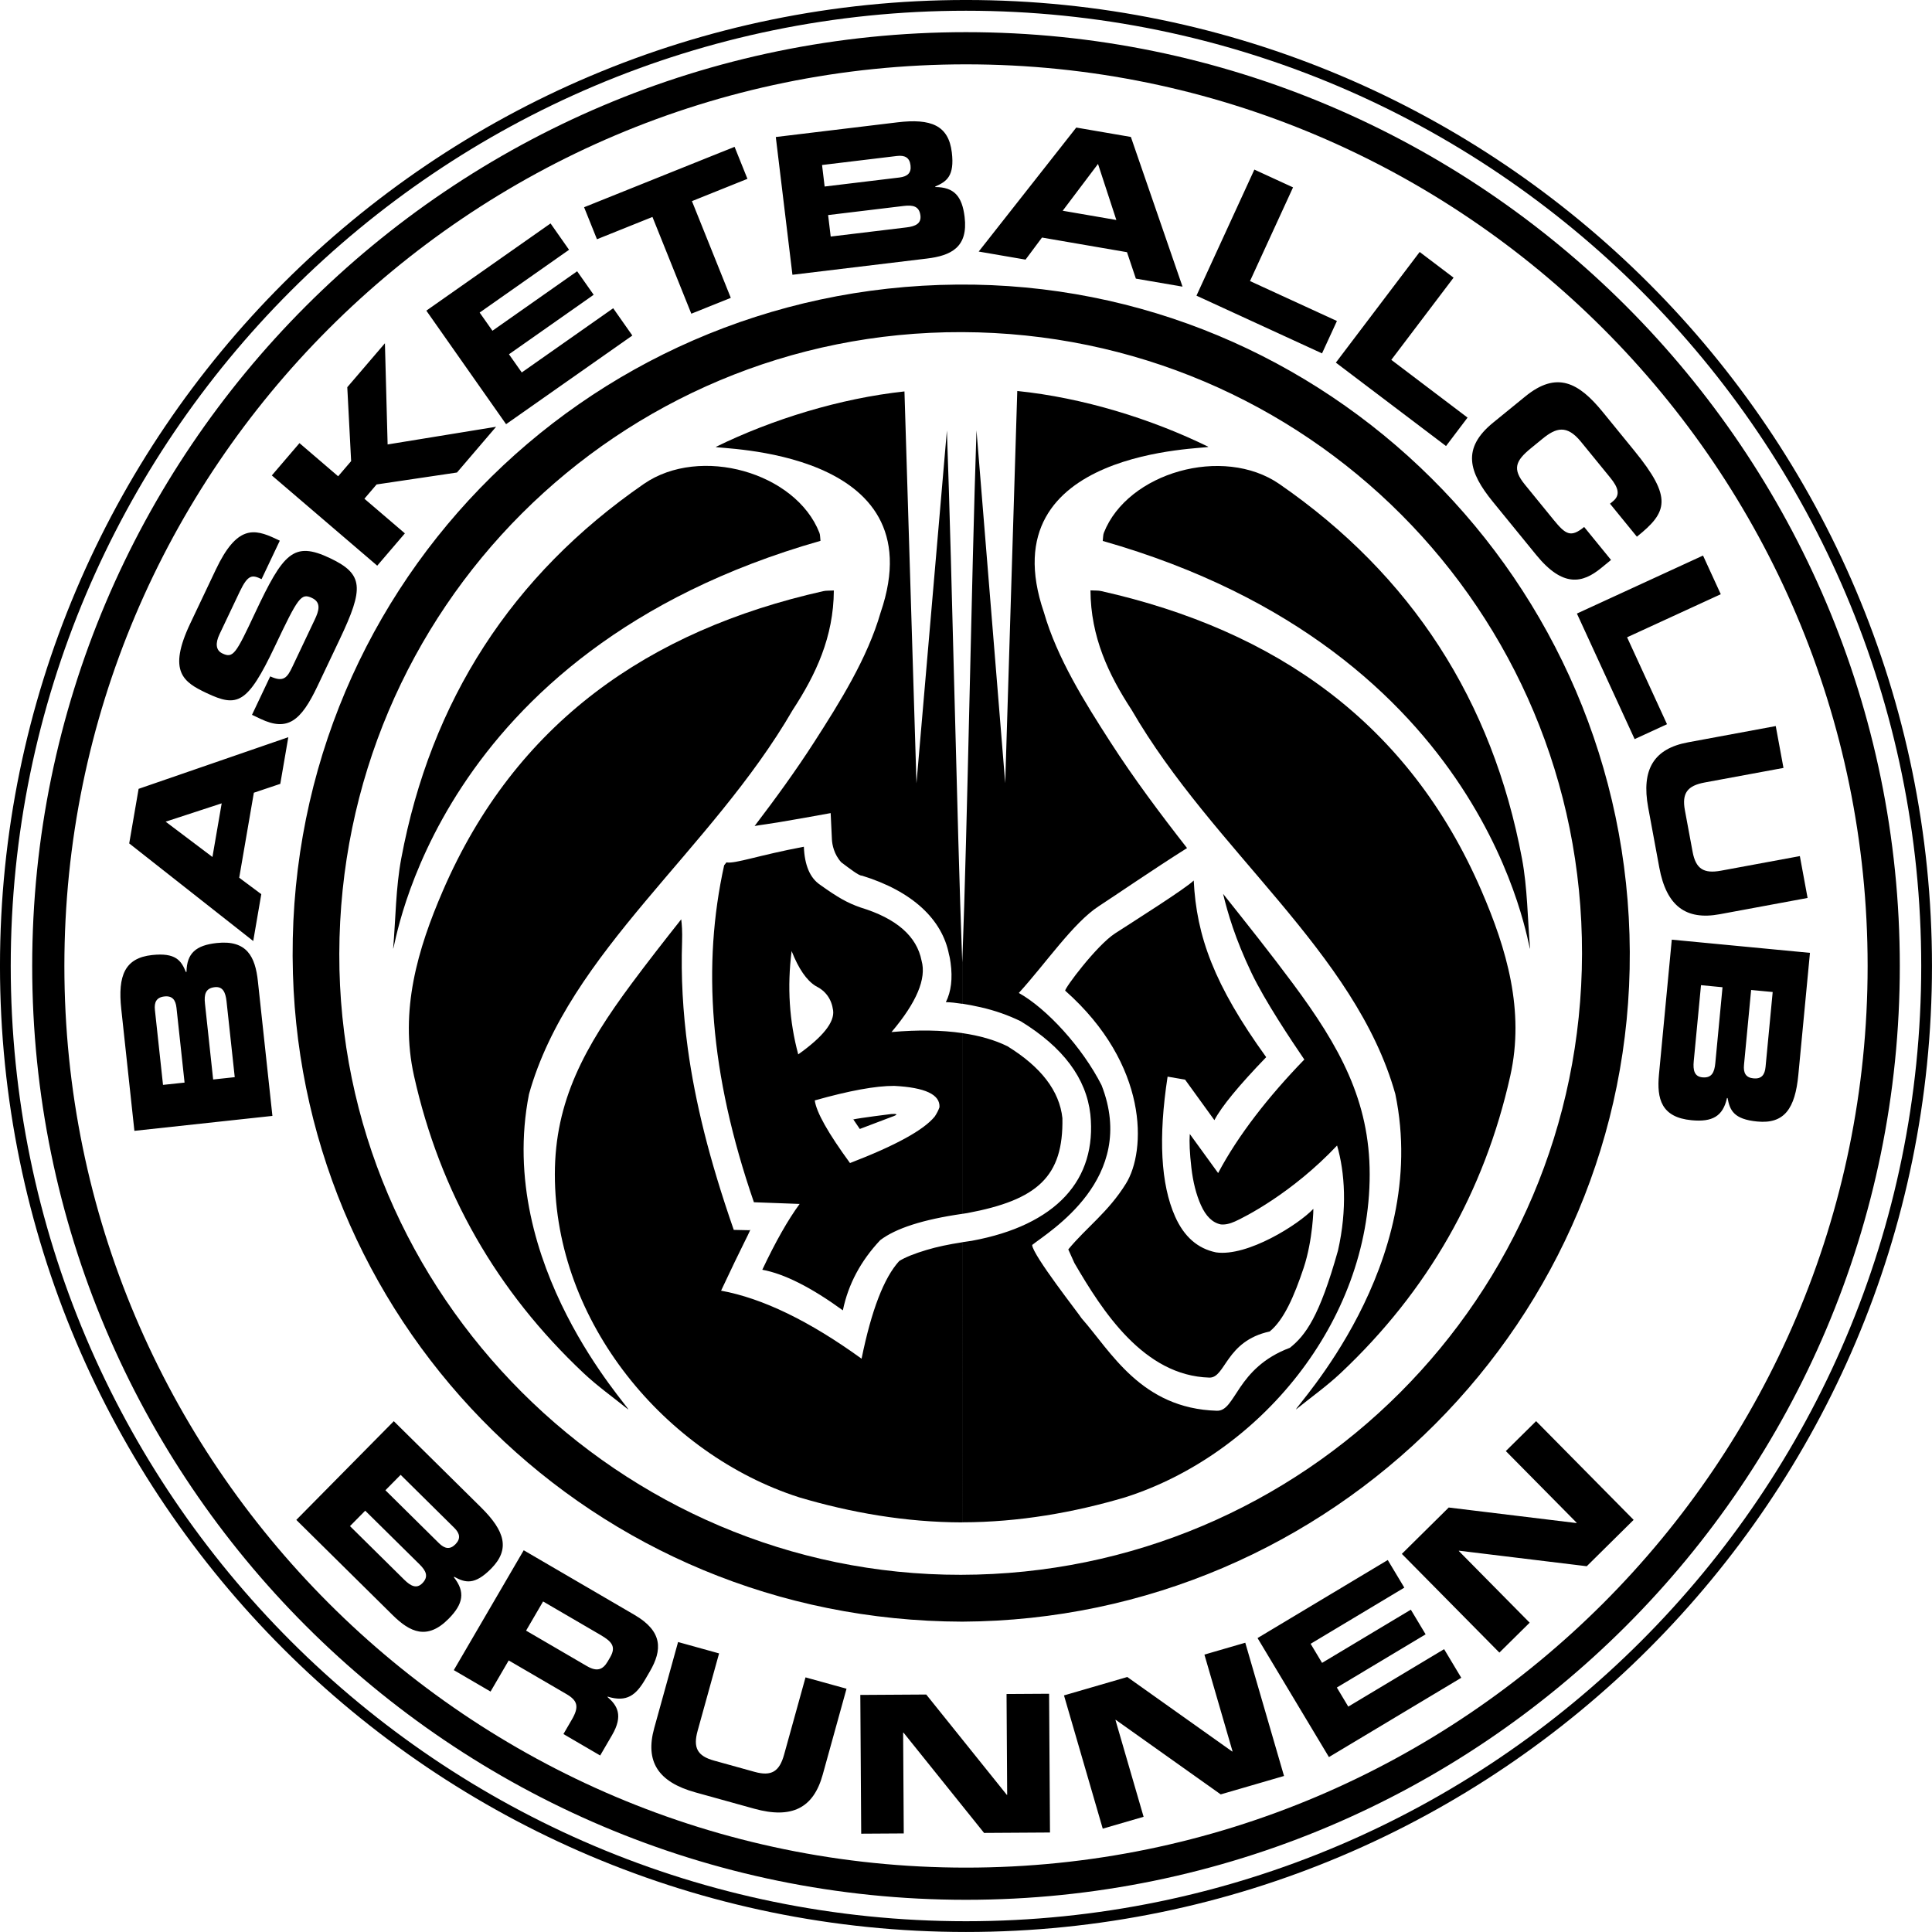
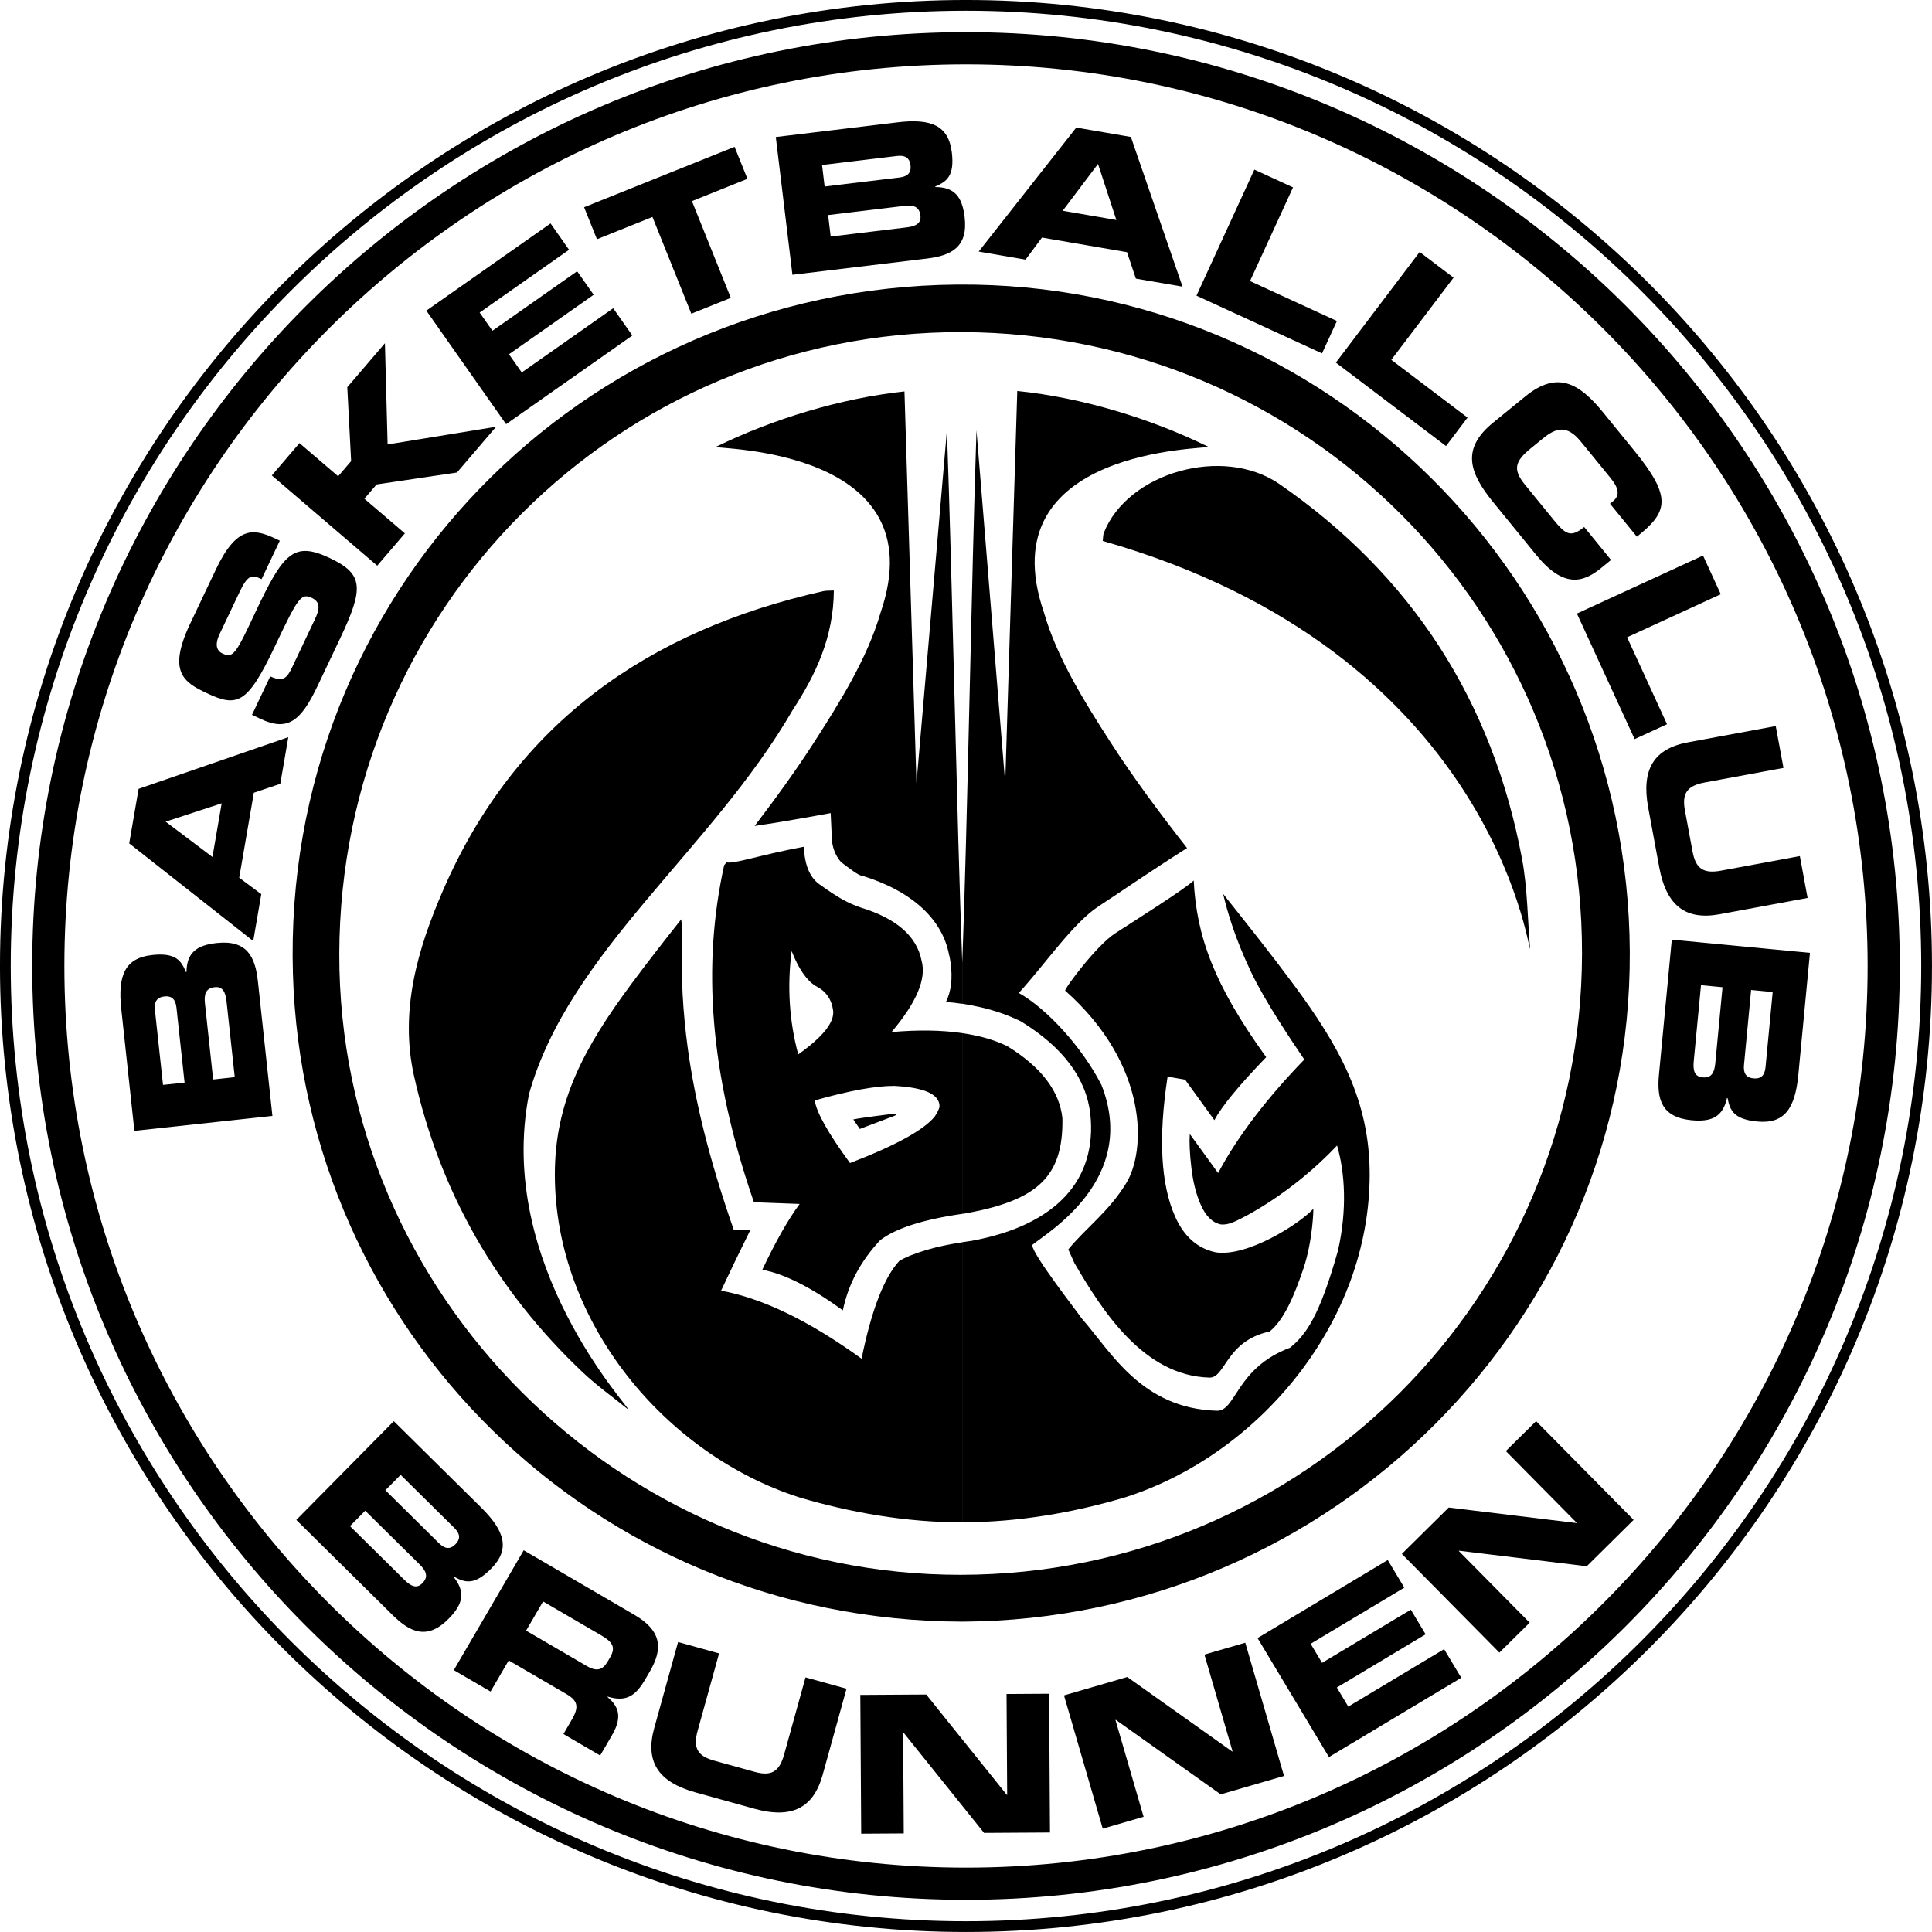
<svg xmlns="http://www.w3.org/2000/svg" data-bbox="1.45 1.45 519.64 519.64" viewBox="0 0 522.55 522.55" data-type="ugc">
  <g>
    <path d="M261.27 521.09c143.27 0 259.82-116.55 259.82-259.82S404.54 1.45 261.27 1.45 1.45 118.01 1.45 261.27s116.56 259.82 259.82 259.82z" fill="none" stroke="#000000" stroke-width="2.907" />
    <path d="M261.27 509.49c136.87 0 248.22-111.35 248.22-248.22S398.14 13.05 261.27 13.05 13.06 124.41 13.06 261.27c0 136.87 111.35 248.22 248.21 248.22z" stroke-width="8.704" fill="none" stroke="#000000" />
    <path d="M304.53 320.14c-4.77 7.71-10.7 11.85-15.59 17.79l1.65 3.67c7.61 13.07 18.78 30.5 36.5 31 4.4.14 4.4-9.9 16.32-12.47 3.85-3.12 6.64-9.58 9.18-17.17 2.53-7.59 2.72-16.52 2.61-15.98-3.94 4.18-17.78 12.98-26.31 11.75-4.95-1.02-8.64-4.25-11.06-9.7-3.88-8.72-4.56-21.33-2.03-37.83l4.73.81 7.93 10.96c1.94-3.69 6.61-9.37 14.01-17.04-14.1-19.53-18.87-32.74-19.6-47.78-2.12 2.13-16.27 11.06-21.28 14.31-5.01 3.25-13.73 14.94-13.48 15.49 22.66 20.09 21.92 43.38 16.42 52.19zm65.93-2.52c0-19.86-8.09-34.53-20.77-51.6-6.08-8.19-12.49-16.23-18.88-24.26 1.26 5.19 3.23 12.04 7.66 21.33 3.67 7.7 10.86 18.41 14.31 23.48-9.64 9.94-17.92 20.5-23.31 30.71l-7.67-10.57c-.16 2.17-.02 5.2.43 9.1.45 3.9 1.3 7.27 2.57 10.11 1.35 3.04 3.15 4.79 5.39 5.25 1.09.12 2.37-.14 3.84-.8 2.43-1.08 15.35-7.55 27.61-20.54 2.11 7.24 2.78 17.26.24 28.43-5.04 17.95-8.78 22.89-12.98 26.27-14.63 5.49-14.57 17.19-19.77 17.04-20.53-.61-28.69-16.08-36.58-24.99-.55-.97-13.32-17.2-13.38-19.85 4.46-3.59 28.68-17.89 18.77-43.21-5.19-10.25-14.86-20.76-22.38-24.95 7.29-8 14.7-18.96 21.64-23.48 4.23-2.74 14.75-9.97 23.86-15.71-7.31-9.36-14.39-18.82-20.73-28.67-6.97-10.82-14.43-22.74-17.98-35.07-15.29-44.6 44.36-44.14 44.48-44.79-15.51-7.6-34.02-13.29-51.69-15.1l-3.26 106.07-7.77-95.43c-1.38 41.09-2.43 106.6-3.84 143.87v11.21c1.5.23 3.15.55 4.97.96 3.86.88 7.48 2.15 10.87 3.81 11.43 7.02 17.7 15.4 18.8 25.17.45 4.36.12 8.41-1.01 12.15s-3.05 7.07-5.76 9.99-6.18 5.39-10.4 7.42c-4.22 2.03-9.18 3.57-14.89 4.63-.89.12-1.74.25-2.58.38v75.76c15.33-.02 30.29-2.67 44.13-6.78 36.14-11.58 66.06-47.28 66.06-87.34zm-110.2-46.12v-11.21c-1.48-39.22-2.67-102.74-4.15-143.87l-8.23 95.43-3.25-105.98c-17.37 1.87-35.75 7.52-51.04 15.01.12.65 59.88.19 44.59 44.79-3.55 12.33-11.02 24.24-17.98 35.07-4.99 7.75-10.45 15.26-16.1 22.67.79-.14 1.78-.3 3.16-.49.77-.1 1.83-.27 3.17-.49 1.34-.22 2.76-.47 4.25-.73 1.49-.26 2.95-.51 4.39-.77 1.44-.25 3.3-.59 5.6-1.01.15 3.4.27 5.77.34 7.14.07 1.36.55 4.01 2.53 6.17 2.16 1.62 4.83 3.7 5.57 3.6 13.71 4.21 21.74 11.88 23.56 21.3.11.38.19.76.26 1.14.07.38.12.77.18 1.15.58 4.23.15 7.78-1.28 10.63 1.27.03 2.76.19 4.43.45zm12.23 11.48c-3.46-1.71-7.55-2.87-12.22-3.55v48.88c.47-.07.91-.14 1.38-.21 18.98-3.56 26-9.87 25.7-25.68-.79-7.34-5.75-13.82-14.86-19.44zm-34.42 52.45c4.23-3.23 11.65-5.6 22.19-7.12v-48.89c-5.54-.81-11.9-.92-19.13-.28 6.78-8.01 9.49-14.44 8.13-19.3-1.3-6.63-6.79-11.43-16.5-14.39-3.61-1.26-6.12-2.69-10.96-6.15-2.72-1.84-4.18-5.27-4.38-10.28-12.27 2.3-18.59 4.66-20.94 4.23-.21.26-.41.53-.62.79-5.92 26.86-4.02 56.11 8.05 91.13l12.37.46c-3.14 4.27-6.51 10.2-10.1 17.8 5.95 1.09 13.21 4.76 21.79 10.98 1.45-7.04 4.82-13.36 10.1-18.98zm-12.74-62.16c.43 3.16-2.71 7.13-9.43 11.91-2.42-8.97-3.02-18.28-1.79-27.95 1.88 4.79 4.05 7.93 6.5 9.45 2.73 1.34 4.3 3.53 4.72 6.59zm4.57 41.3c-5.92-8.1-9.1-13.74-9.53-16.94 9.33-2.64 16.49-3.95 21.48-3.93 8.38.43 12.46 2.35 12.25 5.77-.28.82-.71 1.67-1.29 2.53-2.98 3.65-10.61 7.84-22.91 12.57zm.87-11.8c.01 0 .02 0 .03-.01-.28-.42-.29-.41-.03.01zm10.29-1.46s-8.49 1.05-10.26 1.46c.1.14.22.33.38.56.63.94 1.09 1.61 1.37 2.02 2.72-1.01 7.86-2.99 8.54-3.24 2.16-.73 1.44-.91-.03-.8zm-56.81-52.66c-4.55 5.75-9.06 11.51-13.41 17.37-12.68 17.08-20.77 31.74-20.77 51.6 0 40.06 29.92 75.76 66.06 87.36 13.85 4.11 28.8 6.76 44.13 6.78V336c-3.65.56-6.87 1.24-9.6 2.06-3.36 1-5.85 2.01-7.45 3.01-4.12 4.51-7.51 13.32-10.18 26.42-14.11-10.21-26.77-16.34-38-18.4 2.8-5.95 4.91-10.34 6.32-13.15 1.41-2.81 1.88-3.88 1.41-3.2l-4.3-.09c-3.32-9.55-5.97-18.32-7.97-26.3-2-7.99-3.48-15.57-4.46-22.75-1.35-9.93-1.87-19.55-1.55-28.86.09-2.89-.06-4.66-.23-6.09z" />
-     <path d="M260.28 438.61c100.05-.52 181-81.76 180.53-181.16-.47-100.18-82.02-181.31-181.91-180.48-101.6.84-182.7 83.93-179.67 186.4 2.84 96.22 81.05 174.98 181.05 175.24zm167.61-180.66c-.17 92.83-75.19 167.86-167.99 167.99-92.3.14-168.35-75.85-168.13-167.98.22-93.27 75.5-168.42 168.45-168.13 93.04.3 167.84 75.29 167.67 168.12z" />
-     <path d="M294.94 159.68c.07 12.58 4.87 22.75 11.12 32.31 22.06 38.08 60.54 65.42 71.33 103.9 9.65 46.32-27.35 84.83-26.84 85.31 4.04-3.27 8.32-6.3 12.09-9.85 23.47-22.1 38.83-48.9 45.85-80.37 3.94-17.65-.98-34.31-7.81-50.1-19.6-45.33-55.63-70.4-102.83-81.01-.78-.19-1.63-.12-2.91-.19z" />
+     <path d="M260.28 438.61c100.05-.52 181-81.76 180.53-181.16-.47-100.18-82.02-181.31-181.91-180.48-101.6.84-182.7 83.93-179.67 186.4 2.84 96.22 81.05 174.98 181.05 175.24m167.61-180.66c-.17 92.83-75.19 167.86-167.99 167.99-92.3.14-168.35-75.85-168.13-167.98.22-93.27 75.5-168.42 168.45-168.13 93.04.3 167.84 75.29 167.67 168.12z" />
    <path d="M298.26 146.31c104.97 29.91 114.99 110.45 115.59 110.33-.7-8.15-.7-16.43-2.2-24.43-8-42.66-29.86-76.59-65.59-101.28-15.27-10.55-41.14-3.08-47.5 13.18-.22.56-.18 1.23-.3 2.2z" />
    <path d="M225.53 159.71c-.07 12.58-4.87 22.75-11.12 32.31-22.06 38.08-60.54 65.42-71.33 103.9-9.11 46.14 27.35 84.83 26.84 85.31-4.04-3.27-8.32-6.3-12.09-9.85-23.47-22.1-38.83-48.9-45.85-80.37-3.94-17.65.98-34.32 7.81-50.1 19.6-45.33 55.63-70.4 102.83-81.01.78-.19 1.63-.12 2.91-.19z" />
-     <path d="M221.92 146.28c-104.97 29.91-114.99 110.45-115.59 110.33.7-8.15.7-16.43 2.2-24.43 8-42.66 29.86-76.59 65.59-101.28 15.27-10.55 41.14-3.08 47.5 13.19.23.55.18 1.21.3 2.19z" />
    <path d="m73.68 301.82-3.93-36.44c-.71-6.55-2.93-11.21-11.13-10.32-5.62.61-8.1 2.75-8.18 7.82l-.16.02c-1.27-3.1-2.76-5.28-9.15-4.59-7.32.79-9.32 5.49-8.33 14.61l3.55 32.94 37.33-4.04zm-16.03-9.85-2.21-20.51c-.27-2.47.12-4.18 2.65-4.46 2.16-.23 2.91 1.35 3.18 3.83l2.22 20.51-5.84.63zm-13.56 1.46-2.19-20.25c-.23-2.11.41-3.43 2.58-3.67 2.11-.23 3.02.93 3.25 3.04l2.19 20.26-5.83.62zm24.4-38.91 2.18-12.67-5.97-4.45 3.96-22.99 7.15-2.4 2.17-12.62-40.49 13.97-2.54 14.76 33.54 26.4zM44.8 222.24l15.16-4.96-2.5 14.51-12.66-9.55zm25.68-27.8c7.35 3.49 10.93.54 15.42-8.92l5.98-12.6c6.56-13.82 6.52-17.62-2.61-21.95-9.88-4.69-12.64-1.41-20.26 14.77-5.24 11.17-5.93 12.39-8.88 10.99-1.83-.87-1.87-2.84-.76-5.18l5.47-11.52c2.27-4.78 3.43-4.57 5.91-3.39l4.93-10.4-1.08-.51c-5.95-2.82-10.56-3.63-16.24 8.36l-6.89 14.52c-6.22 13.11-1.76 15.92 4.38 18.83 8.34 3.95 11.06 3.06 18.48-12.58 6.35-13.4 7.12-14.52 10.07-13.12 2.62 1.24 1.79 3.6.75 5.81l-6.04 12.74c-1.42 3-2.39 4.32-6.02 2.65l-4.93 10.4 2.32 1.1zM102.03 153l7.48-8.74-10.95-9.37 3.3-3.86 21.74-3.23 10.58-12.37-29.34 4.78-.73-27.37-10.18 11.89 1.04 19.99-3.51 4.1L81 119.85l-7.48 8.74L102.03 153zm34.85-38.27 34.15-23.98-5.18-7.38-24.73 17.37-3.46-4.92 22.91-16.09-4.47-6.36-22.91 16.09-3.46-4.92 24.18-16.98-5-7.13-33.6 23.59 21.57 30.71zm24.58-50.02 15.01-6.03 10.51 26.17 10.68-4.29-10.51-26.16 15.01-6.03-3.48-8.66-40.7 16.34 3.48 8.66zm52.87 9.61 36.39-4.39c6.54-.79 11.17-3.07 10.18-11.26-.68-5.61-2.85-8.06-7.92-8.08l-.02-.15c3.08-1.31 5.25-2.83 4.48-9.21-.88-7.31-5.61-9.24-14.72-8.14l-32.89 3.97 4.5 37.26zm9.65-16.15 20.48-2.47c2.47-.3 4.18.07 4.49 2.59.26 2.16-1.32 2.93-3.79 3.22l-20.48 2.47-.7-5.81zm-1.64-13.54 20.23-2.44c2.11-.25 3.44.37 3.7 2.53.26 2.11-.89 3.03-3 3.29l-20.23 2.44-.7-5.82zm42.37 23.41 12.67 2.18 4.45-5.97 22.99 3.96 2.4 7.15 12.62 2.17-13.97-40.49-14.77-2.54-26.39 33.54zm32.27-23.7 4.96 15.16-14.51-2.5 9.55-12.66zm26.63 35.63 33.96 15.61 4.03-8.76-23.51-10.8 11.64-25.34-10.46-4.81-15.66 34.1zm37.7 18.11 29.8 22.56 5.82-7.69-20.62-15.62 16.84-22.23-9.17-6.95-22.67 29.93zm42.54 16.23c-8.52 6.94-6.63 13.36-.08 21.4l11.73 14.38c7.3 8.96 12.6 7.58 17.51 3.59l2.73-2.23-7.27-8.92c-3.62 2.95-5 2.07-8.28-1.95l-7.76-9.52c-3.44-4.22-2.55-6.41 1.67-9.85l3.13-2.56c3.62-2.95 6.55-3.87 10.38.84l7.93 9.72c2.16 2.65 2.8 4.67.72 6.37l-.8.66 7.27 8.92c8.3-6.63 9.69-10.51-.66-23.21l-8.55-10.49c-6.55-8.04-12.46-11.18-20.98-4.23l-8.69 7.08zm22.66 51.64 15.61 33.96 8.76-4.03-10.8-23.51 25.34-11.65-4.8-10.46-34.11 15.69zm30.04 34.83c-9.17 1.7-12.68 7.25-10.76 17.65l3 16.21c1.92 10.4 7.19 14.33 16.36 12.63l23.75-4.4-2.09-11.32-21.31 3.94c-4.69.87-6.84-.48-7.7-5.11l-2.08-11.21c-.86-4.64.66-6.66 5.35-7.53l21.31-3.94-2.09-11.32-23.74 4.4zm-4.38 53.37-3.47 36.49c-.62 6.55.62 11.57 8.82 12.35 5.62.54 8.49-1.07 9.58-6.01l.16.02c.62 3.29 1.64 5.73 8.04 6.34 7.33.7 10.23-3.51 11.1-12.64l3.14-32.98-37.37-3.57zm13.72 12.87-1.95 20.54c-.24 2.48-.96 4.07-3.49 3.83-2.17-.21-2.58-1.91-2.34-4.39l1.96-20.54 5.82.56zm13.57 1.29-1.93 20.28c-.2 2.12-1.09 3.28-3.26 3.08-2.12-.2-2.77-1.51-2.57-3.63l1.93-20.28 5.83.55z" />
    <path d="m80.14 411.09 26.07 25.76c4.68 4.63 9.35 6.84 15.14.97 3.97-4.02 4.54-7.25 1.4-11.23l.11-.11c2.94 1.6 5.48 2.35 9.99-2.22 5.17-5.24 3.75-10.14-2.78-16.59l-23.56-23.28-26.37 26.7zm18.64-2.49 14.68 14.5c1.77 1.75 2.55 3.32.76 5.13-1.53 1.55-3.11.79-4.88-.96l-14.68-14.5 4.12-4.17zm9.58-9.7 14.49 14.32c1.51 1.49 1.85 2.92.32 4.47-1.49 1.51-2.92 1.19-4.44-.3l-14.49-14.32 4.12-4.17zm38.53 34.25 15.54 9.06c3.13 1.83 4.25 3.2 2.58 6.07l-.63 1.08c-1.36 2.33-2.97 2.83-5.66 1.26l-16.43-9.58 4.6-7.89zm-24.15 18.57 9.94 5.8 4.91-8.42 15.63 9.11c3.09 1.8 3.42 3.5 1.44 6.9l-2.27 3.9 9.94 5.8 3.21-5.51c3.11-5.33 1.4-8.06-1.24-10.32l.05-.09c5.2 1.59 7.67-.39 10.2-4.73l1.2-2.06c3.39-5.82 3.55-10.83-4.1-15.3l-30-17.5-18.91 32.42zm54.21 15.67c-2.49 8.99.96 14.58 11.15 17.4l15.89 4.41c10.19 2.83 16.03-.18 18.52-9.17l6.45-23.28-11.09-3.07-5.79 20.88c-1.27 4.6-3.42 5.94-7.97 4.68l-10.99-3.05c-4.55-1.26-5.7-3.52-4.42-8.11l5.79-20.88-11.09-3.08-6.45 23.27zm55.98 28.57 11.51-.07-.17-27.27h.1l21.79 27.13 17.83-.11-.24-37.53-11.51.07.17 27.27h-.1l-21.79-27.13-17.83.11.24 37.53zm65.33-1.36 11.05-3.21-7.61-26.18.1-.03 28.37 20.15 17.12-4.98-10.48-36.04-11.05 3.21 7.61 26.18-.1.03-28.37-20.15-17.12 4.98 10.48 36.04zm61.18-19.36 35.79-21.45-4.64-7.74-25.92 15.54-3.09-5.16 24.01-14.39-4-6.67-24.01 14.39-3.09-5.16 25.34-15.19-4.48-7.47-35.22 21.11 19.31 32.19zm46.1-28.26 8.19-8.09-19.17-19.4.07-.07 34.54 4.2 12.68-12.54-26.38-26.7-8.19 8.09 19.17 19.4-.07.07-34.54-4.2-12.68 12.54 26.38 26.7z" />
  </g>
</svg>